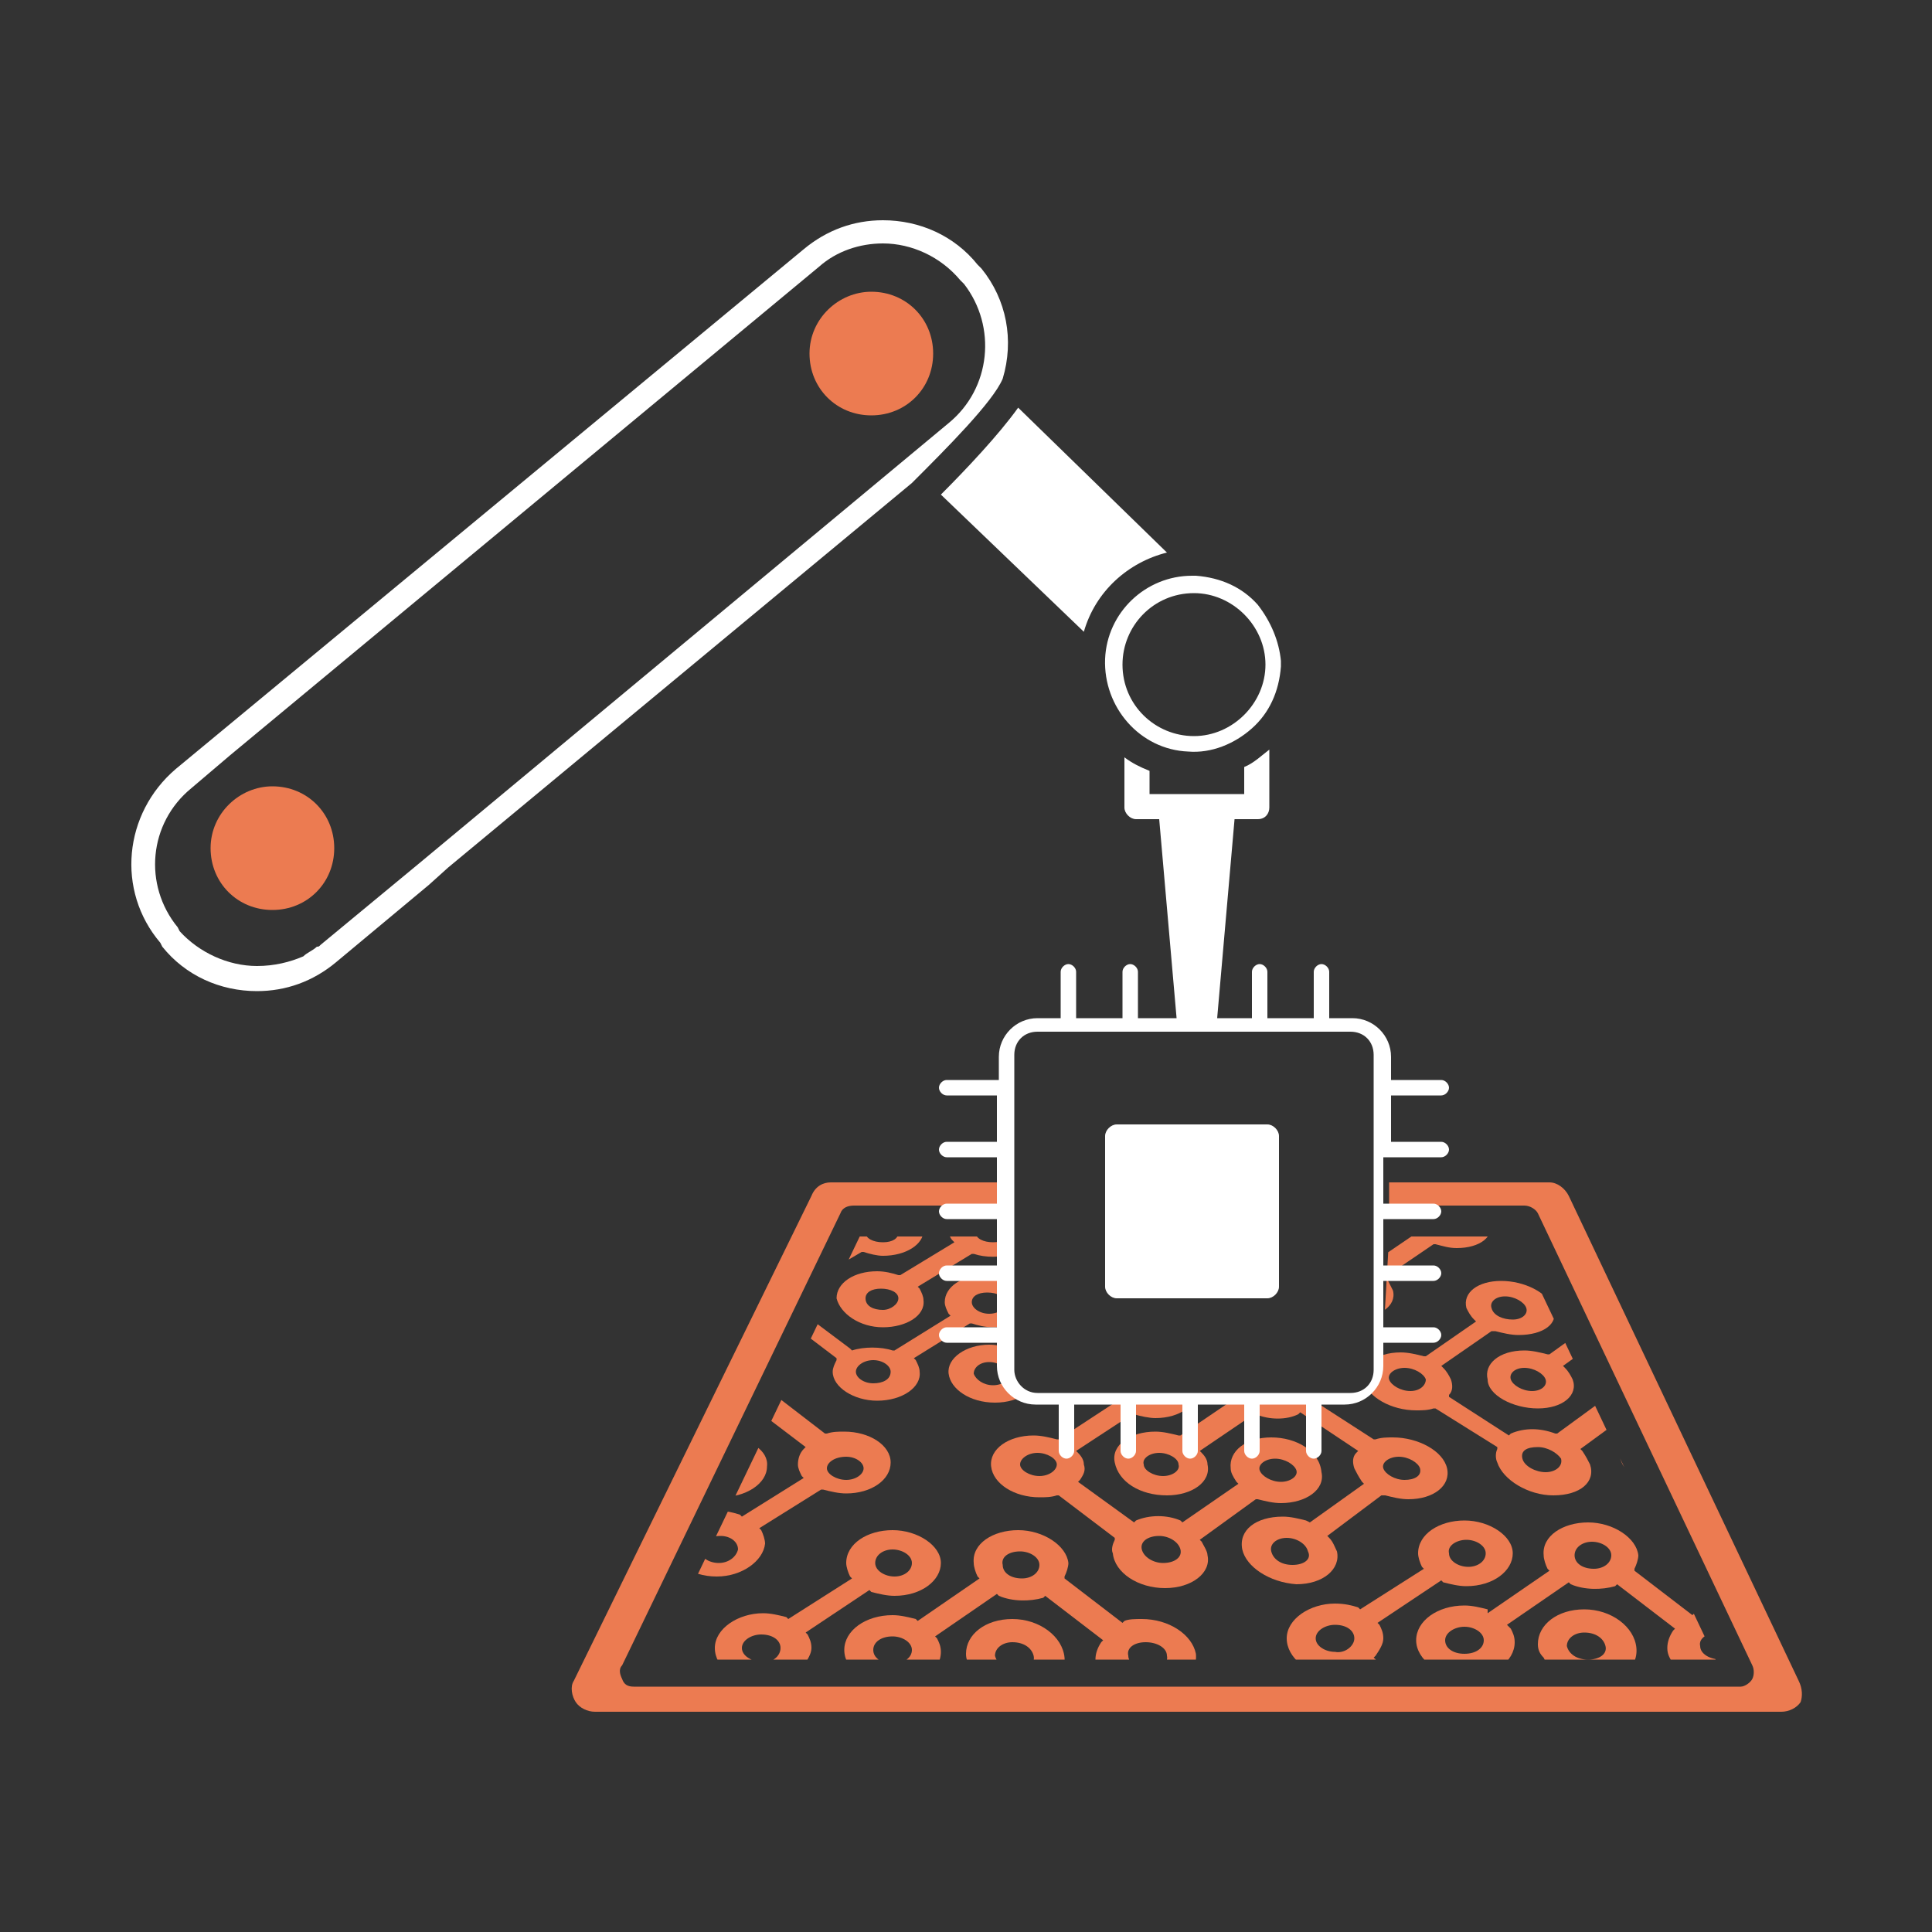
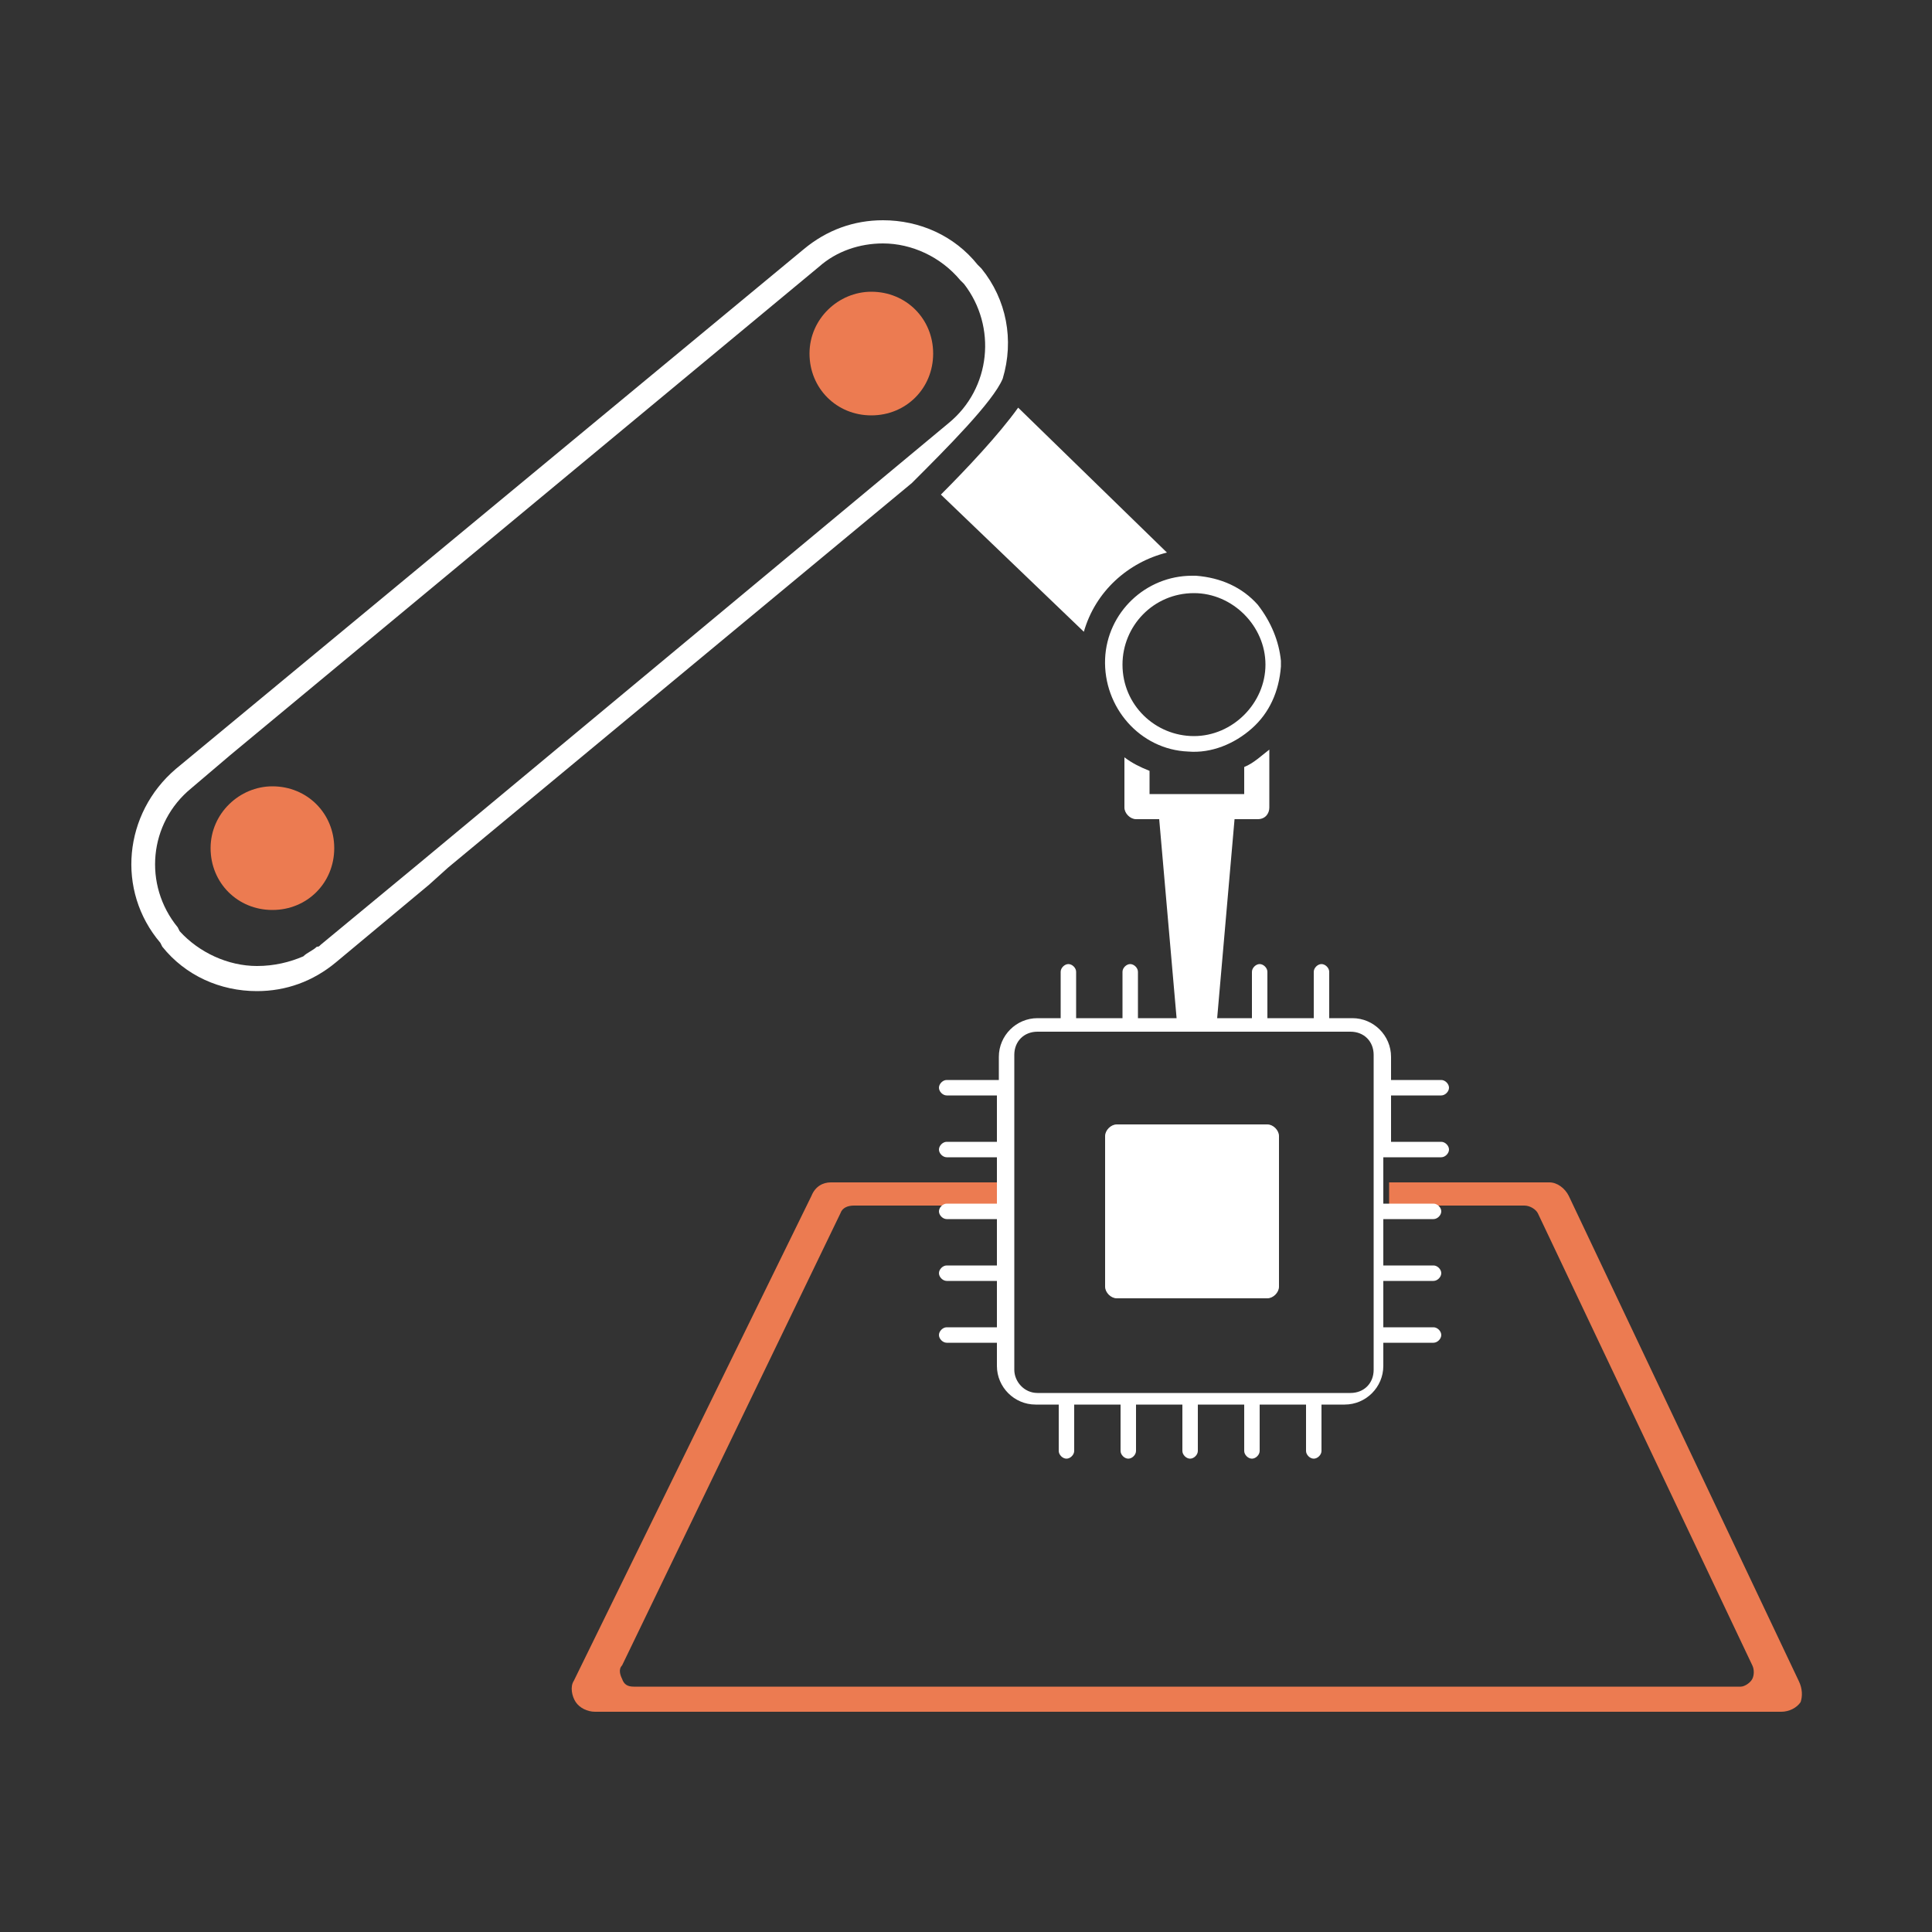
<svg xmlns="http://www.w3.org/2000/svg" xmlns:xlink="http://www.w3.org/1999/xlink" version="1.1" id="Calque_1" x="0px" y="0px" viewBox="0 0 100 100" style="enable-background:new 0 0 100 100;" xml:space="preserve">
  <rect x="0" y="0" width="100" height="100" fill="#333333" stroke="none" />
  <style type="text/css">
	.st0{fill:#171546;}
	.st1{fill:#EC7B51;}
	.st2{fill:none;}
	.st3{clip-path:url(#SVGID_2_);}
	.st4{fill:#ACACAC;}
	.st5{fill:#2F2575;}
	.st6{fill:#FFFFFF;}
	.st7{clip-path:url(#SVGID_4_);}
	.st8{clip-path:url(#SVGID_6_);}
	.st9{clip-path:url(#SVGID_8_);}
	.st10{clip-path:url(#SVGID_10_);}
	.st11{clip-path:url(#SVGID_12_);}
	.st12{fill:#5641F7;}
	.st13{clip-path:url(#SVGID_14_);}
	.st14{clip-path:url(#SVGID_16_);}
	.st15{clip-path:url(#SVGID_18_);}
	.st16{fill:#EC7B51;stroke:#FFFFFF;stroke-width:0.412;stroke-linejoin:round;stroke-miterlimit:10;}
	.st17{fill:#2F2575;stroke:#FFFFFF;stroke-width:0.412;stroke-linejoin:round;stroke-miterlimit:10;}
	.st18{fill:#EC7B51;stroke:#2F2575;stroke-width:0.412;stroke-linejoin:round;stroke-miterlimit:10;}
	.st19{fill:none;stroke:#2F2575;stroke-width:0.412;stroke-linejoin:round;stroke-miterlimit:10;}
	.st20{fill:#EC7B51;stroke:#FFFFFF;stroke-width:0.331;stroke-linejoin:round;stroke-miterlimit:10;}
	.st21{fill:#2F2575;stroke:#FFFFFF;stroke-width:0.331;stroke-linejoin:round;stroke-miterlimit:10;}
	.st22{fill:#EC7B51;stroke:#2F2575;stroke-width:0.331;stroke-linejoin:round;stroke-miterlimit:10;}
	.st23{fill:none;stroke:#2F2575;stroke-width:0.331;stroke-linejoin:round;stroke-miterlimit:10;}
	.st24{fill:none;stroke:#EC7B51;stroke-miterlimit:10;}
	.st25{fill:#2F2575;stroke:#FFFFFF;stroke-linejoin:round;stroke-miterlimit:10;}
	.st26{fill:#FFFFFF;stroke:#FFFFFF;stroke-linejoin:round;stroke-miterlimit:10;}
	.st27{fill:none;stroke:#EC7B51;stroke-width:0.783;stroke-linejoin:round;stroke-miterlimit:10;}
	.st28{fill:none;stroke:#EC7B51;stroke-width:0.783;stroke-miterlimit:10;}
	.st29{fill:none;stroke:#EC7B51;stroke-linecap:round;stroke-linejoin:round;stroke-miterlimit:10;}
	.st30{fill:none;stroke:#EC7B51;stroke-width:0.783;stroke-linecap:round;stroke-miterlimit:10;}
	.st31{fill:none;stroke:#EC7B51;stroke-width:0.842;stroke-miterlimit:10;}
	.st32{fill:#EC7B51;stroke:#EC7B51;stroke-width:0.842;stroke-miterlimit:10;}
	.st33{fill:none;stroke:#EC7B51;stroke-width:0.96;stroke-miterlimit:10;}
	.st34{fill:#2F2575;stroke:#EC7B51;stroke-width:0.842;stroke-linejoin:round;stroke-miterlimit:10;}
	.st35{fill:none;stroke:#FFFFFF;stroke-width:0.631;stroke-linejoin:round;stroke-miterlimit:10;}
	.st36{fill:none;stroke:#EC7B51;stroke-width:0.421;stroke-linejoin:round;stroke-miterlimit:10;}
	.st37{fill:none;stroke:#EC7B51;stroke-width:0.842;stroke-linejoin:round;stroke-miterlimit:10;}
	.st38{fill:none;stroke:#FFFFFF;stroke-width:0.631;stroke-linecap:round;stroke-linejoin:round;stroke-miterlimit:10;}
	.st39{fill:none;stroke:#EC7B51;stroke-width:0.5;stroke-linecap:round;stroke-linejoin:round;stroke-miterlimit:10;}
	.st40{clip-path:url(#SVGID_20_);}
	.st41{fill:#ED7B51;}
	.st42{fill:#3C3A8C;}
	.st43{fill:#3E3D40;}
	.st44{fill:#531E67;}
	.st45{clip-path:url(#SVGID_22_);}
	.st46{clip-path:url(#SVGID_24_);}
	.st47{fill:#1A171B;}
	.st48{clip-path:url(#SVGID_26_);}
	.st49{clip-path:url(#SVGID_28_);fill:#FFFFFF;}
	.st50{clip-path:url(#SVGID_30_);fill:#FFFFFF;}
	.st51{fill:#EC7B51;stroke:#EC7B51;stroke-width:0.455;stroke-miterlimit:10;}
	.st52{clip-path:url(#SVGID_32_);}
	.st53{clip-path:url(#SVGID_34_);}
	.st54{clip-path:url(#SVGID_36_);}
	.st55{fill:none;stroke:#FFFFFF;stroke-width:0.926;stroke-linecap:round;stroke-linejoin:round;}
	.st56{clip-path:url(#SVGID_38_);}
	.st57{clip-path:url(#SVGID_40_);}
	.st58{clip-path:url(#SVGID_42_);}
	.st59{clip-path:url(#SVGID_44_);}
	.st60{fill:#F18F00;}
	.st61{clip-path:url(#SVGID_46_);}
</style>
  <g>
    <rect class="st2" width="100" height="100" />
    <g>
      <g>
        <g>
          <path class="st1" d="M10.9,43.9c0,1.8,1.4,3.2,3.2,3.2c1.8,0,3.2-1.4,3.2-3.2c0-1.8-1.4-3.2-3.2-3.2      C12.4,40.7,10.9,42.1,10.9,43.9L10.9,43.9z M16.3,43.9" />
          <path class="st1" d="M41.9,18.3c0,1.8,1.4,3.2,3.2,3.2c1.8,0,3.2-1.4,3.2-3.2c0-1.8-1.4-3.2-3.2-3.2      C43.4,15.1,41.9,16.5,41.9,18.3L41.9,18.3z M47.3,18.3" />
        </g>
        <g>
          <defs>
-             <polygon id="SVGID_31_" points="88.8,85.9 34,85.9 44.5,64 52.2,64 52.1,71.4 53.2,72.4 70.6,72.4 71.5,71 71.9,64 78.4,64             " />
-           </defs>
+             </defs>
          <clipPath id="SVGID_2_">
            <use xlink:href="#SVGID_31_" style="overflow:visible;" />
          </clipPath>
          <g class="st3">
            <g>
              <path class="st1" d="M51,66c-1.2,0-2.1,0.6-2.1,1.4c0,0.2,0.1,0.4,0.2,0.6l0.1,0.1l-2.9,1.8l-0.1,0c-0.6-0.2-1.5-0.2-2.1,0        L44,69.8L41.6,68l0.1-0.1c0.2-0.2,0.3-0.5,0.3-0.7c0-0.2-0.1-0.4-0.2-0.6l-0.1-0.1l2.9-1.7l0.1,0c0.3,0.1,0.7,0.2,1,0.2        c1.2,0,2.1-0.6,2.1-1.3c0-0.7-1-1.3-2.2-1.3c-1.1,0-2.1,0.6-2,1.3c0,0.2,0.1,0.4,0.2,0.5l0.1,0.1l-2.9,1.6l-0.1,0        c-0.3-0.1-0.7-0.2-1-0.2c-1.2,0-2.2,0.6-2.2,1.4c0,0.8,0.9,1.4,2.2,1.4c0.3,0,0.6,0,0.8-0.1l0.1,0l2.5,1.9l0,0.1        c-0.1,0.2-0.2,0.4-0.2,0.6c0,0.8,1.1,1.5,2.3,1.5c1.3,0,2.3-0.7,2.2-1.5c0-0.2-0.1-0.4-0.2-0.6l-0.1-0.1l2.9-1.8l0.1,0        c0.3,0.1,0.7,0.2,1.1,0.2c1.2,0,2.2-0.6,2.1-1.4C53.3,66.6,52.2,66,51,66z M45.6,63.3c0.5,0,0.9,0.2,0.9,0.5        c0,0.3-0.3,0.5-0.8,0.5c-0.5,0-0.9-0.2-0.9-0.5C44.8,63.5,45.2,63.3,45.6,63.3z M39.7,67.8c-0.5,0-0.9-0.2-0.9-0.5        c0-0.3,0.4-0.5,0.9-0.5c0.5,0,0.9,0.2,0.9,0.5C40.6,67.5,40.2,67.8,39.7,67.8z M45.2,71.6c-0.5,0-0.9-0.3-0.9-0.6        c0-0.3,0.4-0.6,0.9-0.6c0.5,0,0.9,0.3,0.9,0.6C46.1,71.4,45.7,71.6,45.2,71.6z M51.2,68c-0.5,0-0.9-0.3-0.9-0.6        c0-0.3,0.3-0.5,0.8-0.5c0.5,0,0.9,0.2,0.9,0.5C52.1,67.7,51.7,68,51.2,68z" />
              <path class="st1" d="M45.7,68.7c1.2,0,2.2-0.6,2.1-1.4c0-0.2-0.1-0.4-0.2-0.6l-0.1-0.1l2.8-1.7l0.1,0c0.6,0.2,1.4,0.2,2,0        l0.1-0.1l2.6,1.7l-0.1,0.1c-0.2,0.2-0.3,0.5-0.2,0.7c0,0.2,0.1,0.4,0.3,0.6l0.1,0.1l-2.8,1.8l-0.1,0c-0.3-0.1-0.7-0.2-1.1-0.2        c-1.2,0-2.2,0.7-2.1,1.5c0.1,0.8,1.1,1.5,2.4,1.5c1.3,0,2.2-0.7,2.1-1.5c0-0.2-0.1-0.4-0.3-0.6l-0.1-0.1l2.8-1.8l0.1,0        c0.4,0.1,0.7,0.2,1.1,0.2c1.2,0,2.1-0.6,2-1.4c-0.1-0.8-1.2-1.4-2.4-1.4c-0.3,0-0.6,0-0.8,0.1l-0.1,0l-2.6-1.7l0-0.1        c0.1-0.2,0.2-0.4,0.1-0.6c-0.1-0.7-1.1-1.3-2.3-1.3c-1.2,0-2.1,0.6-2,1.3c0,0.2,0.1,0.4,0.2,0.5l0.1,0.1l-2.8,1.7l-0.1,0        c-0.3-0.1-0.7-0.2-1.1-0.2c-1.2,0-2.1,0.6-2.1,1.4C43.5,68,44.5,68.7,45.7,68.7z M51.4,71.7c-0.5,0-0.9-0.3-1-0.6        c0-0.3,0.3-0.6,0.8-0.6c0.5,0,0.9,0.3,1,0.6C52.3,71.4,51.9,71.7,51.4,71.7z M57,66.9c0.5,0,0.9,0.2,1,0.6        c0,0.3-0.3,0.6-0.8,0.6c-0.5,0-0.9-0.3-1-0.6C56.2,67.1,56.5,66.9,57,66.9z M51.3,63.3c0.5,0,0.9,0.2,0.9,0.5        c0,0.3-0.3,0.5-0.8,0.5c-0.5,0-0.9-0.2-0.9-0.5C50.5,63.5,50.8,63.3,51.3,63.3z M45.6,66.7c0.5,0,0.9,0.2,0.9,0.5        c0,0.3-0.4,0.6-0.8,0.6c-0.5,0-0.9-0.2-0.9-0.6C44.8,66.9,45.1,66.7,45.6,66.7z" />
            </g>
            <g>
              <path class="st1" d="M65.8,74.4c-1.3,0-2.2,0.7-2.1,1.6c0,0.2,0.1,0.4,0.3,0.7l0.1,0.1l-2.9,2l-0.1-0.1        c-0.7-0.3-1.6-0.3-2.3,0l-0.1,0.1l-2.9-2.1l0.1-0.1c0.2-0.3,0.3-0.5,0.2-0.8c0-0.2-0.1-0.4-0.3-0.6l-0.1-0.1l2.9-1.9l0.1,0        c0.3,0.1,0.8,0.2,1.1,0.2c1.3,0,2.2-0.7,2.1-1.5c-0.1-0.8-1.3-1.5-2.5-1.5c-1.2,0-2.2,0.7-2.1,1.5c0,0.2,0.1,0.4,0.3,0.6        l0.1,0.1l-2.9,1.9l-0.1,0c-0.4-0.1-0.8-0.2-1.2-0.2c-1.3,0-2.3,0.7-2.2,1.6c0.1,0.9,1.2,1.6,2.5,1.6c0.3,0,0.6,0,0.9-0.1        l0.1,0l2.9,2.2l0,0.1c-0.1,0.2-0.2,0.5-0.1,0.7c0.1,1,1.3,1.8,2.7,1.8c1.4,0,2.4-0.8,2.2-1.7c0-0.2-0.2-0.5-0.3-0.7l-0.1-0.1        l2.9-2.1l0.1,0c0.4,0.1,0.8,0.2,1.2,0.2c1.3,0,2.3-0.7,2.1-1.6C68.3,75.1,67.1,74.4,65.8,74.4z M59.6,71.3        c0.5,0,0.9,0.3,1,0.6c0.1,0.3-0.3,0.6-0.8,0.6c-0.5,0-1-0.3-1-0.6C58.8,71.5,59.1,71.3,59.6,71.3z M53.8,76.4        c-0.5,0-1-0.3-1-0.6c0-0.3,0.4-0.6,0.9-0.6c0.5,0,1,0.3,1,0.6C54.7,76.1,54.3,76.4,53.8,76.4z M60.2,80.9        c-0.5,0-1-0.3-1.1-0.7c-0.1-0.4,0.3-0.7,0.9-0.7c0.5,0,1,0.3,1.1,0.7C61.2,80.6,60.8,80.9,60.2,80.9z M66.3,76.7        c-0.5,0-1-0.3-1.1-0.6c-0.1-0.3,0.3-0.6,0.8-0.6c0.5,0,1,0.3,1.1,0.6C67.2,76.4,66.8,76.7,66.3,76.7z" />
              <path class="st1" d="M60.4,77.4c1.3,0,2.3-0.7,2.1-1.6c0-0.2-0.1-0.4-0.3-0.6l-0.1-0.1l2.8-1.9l0.1,0c0.7,0.3,1.6,0.3,2.2,0        l0.1-0.1l3,2l-0.1,0.1c-0.2,0.2-0.2,0.5-0.1,0.8c0.1,0.2,0.2,0.4,0.4,0.7l0.1,0.1l-2.8,2l-0.2-0.1c-0.4-0.1-0.8-0.2-1.2-0.2        c-1.4,0-2.3,0.7-2.1,1.7c0.2,0.9,1.4,1.7,2.8,1.8c1.4,0,2.3-0.8,2.1-1.7c-0.1-0.2-0.2-0.5-0.4-0.7l-0.1-0.1l2.8-2.1l0.2,0        c0.4,0.1,0.8,0.2,1.2,0.2c1.3,0,2.2-0.7,2-1.6c-0.2-0.9-1.5-1.6-2.8-1.6c-0.3,0-0.6,0-0.9,0.1l-0.1,0l-3.1-2l0-0.1        c0.1-0.2,0.1-0.4,0.1-0.7c-0.2-0.8-1.4-1.5-2.6-1.5c-1.3,0-2.2,0.7-2,1.5c0,0.2,0.1,0.4,0.3,0.6l0.1,0.1l-2.8,1.9l-0.1,0        c-0.4-0.1-0.8-0.2-1.2-0.2c-1.3,0-2.3,0.7-2.1,1.6C57.9,76.7,59,77.4,60.4,77.4z M66.9,81c-0.6,0-1-0.3-1.1-0.7        c-0.1-0.4,0.3-0.7,0.8-0.7c0.5,0,1,0.3,1.1,0.7C67.9,80.7,67.5,81,66.9,81z M72.4,75.4c0.5,0,1,0.3,1.1,0.6        c0.1,0.4-0.3,0.6-0.8,0.6c-0.5,0-1-0.3-1.1-0.6C71.5,75.7,71.9,75.4,72.4,75.4z M65.8,71.3c0.5,0,1,0.3,1,0.6        c0.1,0.3-0.3,0.6-0.8,0.6c-0.5,0-1-0.3-1-0.6C64.9,71.6,65.3,71.3,65.8,71.3z M60,75.2c0.5,0,1,0.3,1,0.6        c0.1,0.3-0.3,0.6-0.8,0.6c-0.5,0-1-0.3-1-0.6C59.1,75.5,59.5,75.2,60,75.2z" />
            </g>
            <g>
              <path class="st1" d="M84.5,70.1c-1.3,0-2.1,0.7-1.8,1.5c0.1,0.2,0.2,0.4,0.4,0.6l0.1,0.1l-2.6,1.9l-0.1,0        c-0.8-0.3-1.6-0.3-2.3,0l-0.1,0.1l-3.1-2l0-0.1c0.2-0.2,0.2-0.5,0.1-0.8c-0.1-0.2-0.2-0.4-0.4-0.6l-0.1-0.1l2.6-1.8l0.2,0        c0.4,0.1,0.8,0.2,1.2,0.2c1.3,0,2.1-0.6,1.8-1.4c-0.3-0.8-1.5-1.4-2.7-1.4c-1.2,0-2,0.6-1.8,1.4c0.1,0.2,0.2,0.4,0.4,0.6        l0.1,0.1l-2.6,1.8l-0.1,0c-0.4-0.1-0.8-0.2-1.2-0.2c-1.3,0-2.1,0.7-1.9,1.5c0.2,0.8,1.4,1.5,2.7,1.5c0.3,0,0.6,0,0.9-0.1        l0.1,0l3.2,2l0,0.1c-0.1,0.2-0.1,0.5,0,0.7c0.3,0.9,1.6,1.7,2.9,1.7c1.4,0,2.2-0.7,1.9-1.6c-0.1-0.2-0.2-0.4-0.4-0.7l-0.1-0.1        l2.6-1.9l0.1,0c0.4,0.1,0.8,0.2,1.2,0.2c1.3,0,2.1-0.7,1.8-1.5C87.1,70.7,85.8,70.1,84.5,70.1z M77.9,67.1        c0.5,0,1,0.3,1.1,0.6c0.1,0.3-0.2,0.6-0.7,0.6c-0.5,0-1-0.2-1.1-0.6C77.1,67.4,77.4,67.1,77.9,67.1z M73,72        c-0.5,0-1-0.3-1.1-0.6c-0.1-0.3,0.3-0.6,0.8-0.6c0.5,0,1,0.3,1.1,0.6C73.8,71.7,73.5,72,73,72z M80,76.2        c-0.5,0-1.1-0.3-1.2-0.7c-0.1-0.4,0.2-0.6,0.8-0.6c0.5,0,1,0.3,1.2,0.6C80.9,75.9,80.5,76.2,80,76.2z M85.3,72.2        c-0.5,0-1-0.3-1.2-0.6C84,71.3,84.3,71,84.8,71c0.5,0,1,0.3,1.2,0.6C86.1,71.9,85.8,72.2,85.3,72.2z" />
              <path class="st1" d="M79.6,72.9c1.3,0,2.1-0.7,1.8-1.5c-0.1-0.2-0.2-0.4-0.4-0.6l-0.1-0.1l2.5-1.8l0.1,0        c0.7,0.2,1.6,0.2,2.2,0l0.1-0.1l3.3,1.9l0,0.1c-0.1,0.2-0.1,0.5,0,0.8c0.1,0.2,0.2,0.4,0.4,0.6l0.1,0.1l-2.5,1.9l-0.2,0        c-0.4-0.1-0.8-0.2-1.2-0.2c-1.3,0-2.2,0.7-1.8,1.6c0.3,0.9,1.7,1.6,3.1,1.7c1.4,0,2.2-0.7,1.8-1.6c-0.1-0.2-0.2-0.5-0.5-0.7        l-0.1-0.1l2.5-2l0.2,0c0.4,0.1,0.8,0.2,1.3,0.2c1.3,0,2.1-0.7,1.7-1.5c-0.4-0.8-1.7-1.5-3-1.5c-0.3,0-0.6,0-0.8,0.1l-0.1,0        l-3.3-1.9l0-0.1c0.1-0.2,0.1-0.4,0-0.6c-0.3-0.8-1.6-1.4-2.8-1.4c-1.2,0-2,0.6-1.7,1.4c0.1,0.2,0.2,0.4,0.4,0.6l0.1,0.1        l-2.5,1.8l-0.1,0c-0.4-0.1-0.8-0.2-1.2-0.2c-1.3,0-2.1,0.7-1.9,1.5C77,72.2,78.3,72.9,79.6,72.9z M86.6,76.3        c-0.6,0-1.1-0.3-1.2-0.7c-0.1-0.4,0.2-0.6,0.7-0.6c0.5,0,1.1,0.3,1.2,0.6C87.4,76,87.1,76.3,86.6,76.3z M91.2,71        c0.5,0,1.1,0.3,1.2,0.6c0.1,0.3-0.2,0.6-0.7,0.6c-0.5,0-1.1-0.3-1.2-0.6C90.3,71.3,90.6,71,91.2,71z M84,67.1        c0.5,0,1,0.3,1.1,0.6c0.1,0.3-0.2,0.6-0.7,0.6c-0.5,0-1-0.3-1.1-0.6C83.2,67.4,83.5,67.1,84,67.1z M78.9,70.8        c0.5,0,1,0.3,1.1,0.6c0.1,0.3-0.2,0.6-0.7,0.6c-0.5,0-1-0.3-1.1-0.6C78.1,71.1,78.4,70.8,78.9,70.8z" />
            </g>
            <g>
-               <path class="st1" d="M22.4,70.3c-1.2,0-2.3,0.6-2.5,1.4c0,0.2,0,0.4,0.1,0.6l0,0.1l-3.4,1.8l-0.1,0c-0.6-0.3-1.4-0.3-2.1,0        l-0.1,0.1l-1.9-1.9l0.1-0.1c0.3-0.2,0.4-0.5,0.5-0.7c0.1-0.2,0-0.4,0-0.6l0-0.1l3.3-1.7l0.1,0c0.3,0.1,0.6,0.2,1,0.2        c1.2,0,2.3-0.6,2.5-1.4c0.2-0.7-0.7-1.3-1.8-1.3c-1.1,0-2.2,0.6-2.4,1.3c0,0.2,0,0.4,0,0.6l0,0.1l-3.3,1.7l-0.1,0        c-0.3-0.1-0.6-0.2-1-0.2c-1.2,0-2.3,0.6-2.6,1.4C8.3,72.3,9.1,73,10.3,73c0.3,0,0.6,0,0.9-0.1l0.1,0l2,2l-0.1,0.1        c-0.2,0.2-0.3,0.4-0.4,0.7c-0.2,0.9,0.6,1.6,1.9,1.6c1.3,0,2.5-0.7,2.7-1.6c0-0.2,0-0.4-0.1-0.6l0-0.1l3.4-1.9l0.1,0        c0.3,0.1,0.7,0.2,1.1,0.2c1.2,0,2.4-0.7,2.5-1.5C24.4,70.9,23.6,70.3,22.4,70.3z M17.7,67.4c0.5,0,0.8,0.2,0.7,0.5        c-0.1,0.3-0.5,0.5-1,0.5c-0.5,0-0.8-0.2-0.7-0.5C16.9,67.7,17.3,67.4,17.7,67.4z M10.6,72.1c-0.5,0-0.8-0.3-0.7-0.6        c0.1-0.3,0.6-0.6,1-0.6c0.5,0,0.8,0.3,0.7,0.6C11.5,71.8,11.1,72.1,10.6,72.1z M14.9,76.2c-0.5,0-0.8-0.3-0.7-0.6        c0.1-0.3,0.6-0.6,1-0.6c0.5,0,0.8,0.3,0.8,0.6C15.9,75.9,15.4,76.2,14.9,76.2z M22,72.3c-0.5,0-0.8-0.3-0.8-0.6        c0.1-0.3,0.5-0.6,1-0.6c0.5,0,0.8,0.3,0.8,0.6C22.9,72,22.5,72.3,22,72.3z" />
-               <path class="st1" d="M16.3,73c1.2,0,2.4-0.7,2.5-1.5c0-0.2,0-0.4-0.1-0.6l0-0.1l3.3-1.7l0.1,0c0.6,0.2,1.3,0.2,2,0l0.1-0.1        l2.1,1.8L26.3,71c-0.2,0.2-0.4,0.5-0.4,0.7c0,0.2,0,0.4,0.1,0.6l0.1,0.1l-3.3,1.9l-0.1,0c-0.3-0.1-0.7-0.2-1-0.2        c-1.2,0-2.4,0.7-2.6,1.5c-0.2,0.9,0.7,1.6,2,1.6c1.3,0,2.4-0.7,2.6-1.6c0-0.2,0-0.4-0.1-0.6l-0.1-0.1l3.3-1.9l0.1,0        c0.3,0.1,0.7,0.2,1.1,0.2c1.2,0,2.3-0.7,2.4-1.5c0.1-0.8-0.8-1.5-2-1.5c-0.3,0-0.6,0-0.9,0.1l-0.1,0l-2.1-1.8l0.1-0.1        c0.2-0.2,0.3-0.4,0.3-0.6c0.1-0.8-0.7-1.4-1.9-1.3c-1.2,0-2.2,0.6-2.4,1.4c0,0.2,0,0.4,0.1,0.6l0,0.1l-3.3,1.7l-0.1,0        c-0.3-0.1-0.7-0.2-1-0.2c-1.2,0-2.3,0.6-2.5,1.4C14.2,72.4,15,73,16.3,73z M21.1,76.2c-0.5,0-0.9-0.3-0.8-0.6        c0.1-0.3,0.5-0.6,1-0.6c0.5,0,0.9,0.3,0.8,0.6C22,75.9,21.6,76.2,21.1,76.2z M28.1,71.2c0.5,0,0.8,0.3,0.8,0.6        c0,0.3-0.5,0.6-1,0.6c-0.5,0-0.9-0.3-0.8-0.6C27.2,71.4,27.6,71.2,28.1,71.2z M23.4,67.4c0.5,0,0.8,0.2,0.8,0.5        c-0.1,0.3-0.5,0.5-0.9,0.5c-0.5,0-0.8-0.2-0.8-0.5C22.6,67.7,23,67.4,23.4,67.4z M16.7,71c0.5,0,0.8,0.3,0.7,0.6        c-0.1,0.3-0.5,0.6-1,0.6c-0.5,0-0.8-0.3-0.7-0.6C15.8,71.2,16.3,71,16.7,71z" />
-             </g>
+               </g>
            <g>
-               <path class="st1" d="M52.4,83.8c-1.4,0-2.4,0.8-2.4,1.8c0,0.3,0.1,0.5,0.3,0.7l0.1,0.1L47,88.8l-0.1-0.1        c-0.7-0.3-1.7-0.3-2.4-0.1l-0.2,0.1l-2.8-2.4l0.1-0.1c0.2-0.3,0.4-0.6,0.4-0.9c0-0.3-0.1-0.5-0.2-0.7l-0.1-0.1l3.3-2.2        l0.1,0.1c0.4,0.1,0.8,0.2,1.2,0.2c1.4,0,2.4-0.8,2.4-1.7c0-0.9-1.2-1.7-2.5-1.7c-1.3,0-2.4,0.7-2.4,1.7c0,0.2,0.1,0.5,0.2,0.7        l0.1,0.1l-3.3,2.1l-0.1-0.1c-0.4-0.1-0.8-0.2-1.2-0.2c-1.3,0-2.5,0.8-2.5,1.8c0,1,1.1,1.9,2.4,1.9c0.3,0,0.7-0.1,1-0.1        l0.2-0.1l2.8,2.5l-0.1,0.1c-0.2,0.3-0.3,0.6-0.2,0.9c0,1.1,1.2,2,2.6,2c1.5,0,2.6-0.9,2.6-2c0-0.3-0.1-0.5-0.2-0.8l-0.1-0.1        l3.3-2.3l0.1,0.1c0.4,0.2,0.8,0.2,1.3,0.3c1.4,0,2.5-0.8,2.4-1.9C55,84.7,53.8,83.8,52.4,83.8z M46.2,80.2c0.5,0,1,0.3,1,0.7        c0,0.4-0.4,0.7-0.9,0.7c-0.5,0-1-0.3-1-0.7C45.3,80.5,45.7,80.2,46.2,80.2z M39.4,86c-0.5,0-1-0.3-1-0.7c0-0.4,0.5-0.7,1-0.7        c0.6,0,1,0.3,1,0.7C40.4,85.7,40,86.1,39.4,86z M45.7,91.2c-0.6,0-1-0.4-1.1-0.8c0-0.4,0.5-0.8,1-0.8c0.6,0,1,0.4,1.1,0.8        C46.7,90.9,46.2,91.3,45.7,91.2z M52.6,86.4c-0.6,0-1-0.3-1.1-0.7c0-0.4,0.4-0.7,0.9-0.7c0.6,0,1,0.3,1.1,0.7        C53.6,86.1,53.2,86.4,52.6,86.4z" />
+               <path class="st1" d="M52.4,83.8c-1.4,0-2.4,0.8-2.4,1.8c0,0.3,0.1,0.5,0.3,0.7l0.1,0.1L47,88.8l-0.1-0.1        c-0.7-0.3-1.7-0.3-2.4-0.1l-0.2,0.1l-2.8-2.4l0.1-0.1c0.2-0.3,0.4-0.6,0.4-0.9c0-0.3-0.1-0.5-0.2-0.7l-0.1-0.1l3.3-2.2        l0.1,0.1c0.4,0.1,0.8,0.2,1.2,0.2c1.4,0,2.4-0.8,2.4-1.7c0-0.9-1.2-1.7-2.5-1.7c-1.3,0-2.4,0.7-2.4,1.7c0,0.2,0.1,0.5,0.2,0.7        l0.1,0.1l-3.3,2.1l-0.1-0.1c-0.4-0.1-0.8-0.2-1.2-0.2c-1.3,0-2.5,0.8-2.5,1.8c0,1,1.1,1.9,2.4,1.9c0.3,0,0.7-0.1,1-0.1        l0.2-0.1l2.8,2.5l-0.1,0.1c-0.2,0.3-0.3,0.6-0.2,0.9c0,1.1,1.2,2,2.6,2c1.5,0,2.6-0.9,2.6-2l-0.1-0.1        l3.3-2.3l0.1,0.1c0.4,0.2,0.8,0.2,1.3,0.3c1.4,0,2.5-0.8,2.4-1.9C55,84.7,53.8,83.8,52.4,83.8z M46.2,80.2c0.5,0,1,0.3,1,0.7        c0,0.4-0.4,0.7-0.9,0.7c-0.5,0-1-0.3-1-0.7C45.3,80.5,45.7,80.2,46.2,80.2z M39.4,86c-0.5,0-1-0.3-1-0.7c0-0.4,0.5-0.7,1-0.7        c0.6,0,1,0.3,1,0.7C40.4,85.7,40,86.1,39.4,86z M45.7,91.2c-0.6,0-1-0.4-1.1-0.8c0-0.4,0.5-0.8,1-0.8c0.6,0,1,0.4,1.1,0.8        C46.7,90.9,46.2,91.3,45.7,91.2z M52.6,86.4c-0.6,0-1-0.3-1.1-0.7c0-0.4,0.4-0.7,0.9-0.7c0.6,0,1,0.3,1.1,0.7        C53.6,86.1,53.2,86.4,52.6,86.4z" />
              <path class="st1" d="M46.2,87.3c1.4,0,2.5-0.8,2.5-1.8c0-0.3-0.1-0.5-0.2-0.7l-0.1-0.1l3.2-2.2l0.1,0.1        c0.7,0.3,1.6,0.3,2.3,0.1l0.1-0.1l3,2.3l-0.1,0.1c-0.2,0.3-0.3,0.6-0.3,0.9c0,0.3,0.1,0.5,0.3,0.8l0.1,0.1L54,88.9l-0.2-0.1        c-0.4-0.2-0.8-0.3-1.3-0.3c-1.4,0-2.5,0.8-2.5,1.9c0.1,1.1,1.3,2,2.8,2c1.5,0,2.6-0.9,2.5-2c0-0.3-0.1-0.6-0.3-0.8l-0.1-0.1        l3.2-2.4l0.2,0.1c0.4,0.2,0.8,0.2,1.3,0.3c1.4,0,2.4-0.8,2.3-1.9c-0.2-1-1.4-1.8-2.8-1.8c-0.3,0-0.7,0-0.9,0.1l-0.1,0.1        l-3-2.3l0-0.1c0.1-0.2,0.2-0.5,0.2-0.7c-0.1-0.9-1.3-1.7-2.6-1.7c-1.3,0-2.4,0.7-2.3,1.7c0,0.2,0.1,0.5,0.2,0.7l0.1,0.1        l-3.2,2.2l-0.1-0.1c-0.4-0.1-0.8-0.2-1.2-0.2c-1.4,0-2.5,0.8-2.5,1.8C43.7,86.4,44.8,87.3,46.2,87.3z M52.8,91.4        c-0.6,0-1.1-0.4-1.1-0.8c0-0.4,0.4-0.8,1-0.8c0.6,0,1.1,0.3,1.1,0.8C53.8,91,53.3,91.4,52.8,91.4z M59.3,85        c0.6,0,1.1,0.3,1.1,0.7c0.1,0.4-0.4,0.7-0.9,0.7c-0.6,0-1.1-0.3-1.1-0.7C58.3,85.3,58.7,85,59.3,85z M52.8,80.3        c0.5,0,1,0.3,1,0.7c0,0.4-0.4,0.7-0.9,0.7c-0.6,0-1-0.3-1-0.7C51.8,80.6,52.2,80.3,52.8,80.3z M46.2,84.7c0.5,0,1,0.3,1,0.7        c0,0.4-0.4,0.7-1,0.7c-0.6,0-1-0.3-1-0.7C45.2,85,45.6,84.7,46.2,84.7z" />
            </g>
            <g>
              <path class="st1" d="M82,83.3c-1.4,0-2.4,0.8-2.4,1.8c0,0.3,0.1,0.5,0.3,0.7L80,86l-3.4,2.3l-0.1-0.1        c-0.7-0.3-1.7-0.3-2.4-0.1l-0.2,0.1l-2.8-2.4l0.1-0.1c0.2-0.3,0.4-0.6,0.4-0.9c0-0.3-0.1-0.5-0.2-0.7L71.3,84l3.3-2.2l0.1,0.1        c0.4,0.1,0.8,0.2,1.2,0.2c1.4,0,2.4-0.8,2.4-1.7c0-0.9-1.2-1.7-2.5-1.7c-1.3,0-2.4,0.7-2.4,1.7c0,0.2,0.1,0.5,0.2,0.7l0.1,0.1        l-3.3,2.1l-0.1-0.1C70,83.1,69.6,83,69.1,83c-1.3,0-2.5,0.8-2.5,1.8c0,1,1.1,1.9,2.4,1.9c0.3,0,0.7-0.1,1-0.1l0.2-0.1L73,89        l-0.1,0.1c-0.2,0.3-0.3,0.6-0.2,0.9c0,1.1,1.2,2,2.6,2c1.5,0,2.6-0.9,2.6-2c0-0.3-0.1-0.5-0.2-0.8l-0.1-0.1l3.3-2.3l0.1,0.1        c0.4,0.2,0.8,0.2,1.3,0.3c1.4,0,2.5-0.8,2.4-1.9C84.6,84.2,83.4,83.3,82,83.3z M75.9,79.7c0.5,0,1,0.3,1,0.7        c0,0.4-0.4,0.7-0.9,0.7c-0.5,0-1-0.3-1-0.7C74.9,80,75.4,79.7,75.9,79.7z M69.1,85.5c-0.5,0-1-0.3-1-0.7c0-0.4,0.5-0.7,1-0.7        c0.6,0,1,0.3,1,0.7C70.1,85.2,69.6,85.6,69.1,85.5z M75.3,90.8c-0.6,0-1-0.4-1.1-0.8c0-0.4,0.5-0.8,1-0.8c0.6,0,1,0.4,1.1,0.8        C76.3,90.4,75.9,90.8,75.3,90.8z M82.2,85.9c-0.6,0-1-0.3-1.1-0.7c0-0.4,0.4-0.7,0.9-0.7c0.6,0,1,0.3,1.1,0.7        C83.2,85.6,82.8,85.9,82.2,85.9z" />
              <path class="st1" d="M75.9,86.8c1.4,0,2.5-0.8,2.5-1.8c0-0.3-0.1-0.5-0.2-0.7L78,84.1l3.2-2.2l0.1,0.1        c0.7,0.3,1.6,0.3,2.3,0.1l0.1-0.1l3,2.3l-0.1,0.1c-0.2,0.3-0.3,0.6-0.3,0.9c0,0.3,0.1,0.5,0.3,0.8l0.1,0.1l-3.2,2.3l-0.2-0.1        c-0.4-0.2-0.8-0.3-1.3-0.3c-1.4,0-2.5,0.8-2.5,1.9c0.1,1.1,1.3,2,2.8,2c1.5,0,2.6-0.9,2.5-2c0-0.3-0.1-0.6-0.3-0.8l-0.1-0.1        l3.2-2.4l0.2,0.1c0.4,0.2,0.8,0.2,1.3,0.3c1.4,0,2.4-0.8,2.3-1.9c-0.2-1-1.4-1.8-2.8-1.8c-0.3,0-0.7,0-0.9,0.1l-0.1,0.1        l-3-2.3l0-0.1c0.1-0.2,0.2-0.5,0.2-0.7c-0.1-0.9-1.3-1.7-2.6-1.7c-1.3,0-2.4,0.7-2.3,1.7c0,0.2,0.1,0.5,0.2,0.7l0.1,0.1        l-3.2,2.2L77,83.3c-0.4-0.1-0.8-0.2-1.2-0.2c-1.4,0-2.5,0.8-2.5,1.8C73.3,85.9,74.5,86.8,75.9,86.8z M82.4,90.9        c-0.6,0-1.1-0.4-1.1-0.8c0-0.4,0.4-0.8,1-0.8c0.6,0,1.1,0.3,1.1,0.8C83.4,90.5,83,90.9,82.4,90.9z M88.9,84.5        c0.6,0,1.1,0.3,1.1,0.7c0.1,0.4-0.4,0.7-0.9,0.7c-0.6,0-1.1-0.3-1.1-0.7C87.9,84.8,88.4,84.5,88.9,84.5z M82.4,79.8        c0.5,0,1,0.3,1,0.7c0,0.4-0.4,0.7-0.9,0.7c-0.6,0-1-0.3-1-0.7C81.5,80.1,81.9,79.8,82.4,79.8z M75.8,84.2c0.5,0,1,0.3,1,0.7        c0,0.4-0.4,0.7-1,0.7c-0.6,0-1-0.3-1-0.7C74.8,84.5,75.3,84.2,75.8,84.2z" />
            </g>
            <g>
              <path class="st1" d="M37.5,74.4c-1.3,0-2.3,0.7-2.4,1.6c0,0.2,0,0.4,0.2,0.6l0.1,0.1l-3.3,2L32,78.7c-0.7-0.3-1.5-0.3-2.2,0        l-0.1,0.1l-2.3-2.1l0.1-0.1c0.3-0.2,0.4-0.5,0.4-0.8c0-0.2,0-0.4-0.1-0.6L27.6,75l3.2-1.9l0.1,0c0.3,0.1,0.7,0.2,1.1,0.2        c1.3,0,2.3-0.7,2.4-1.5c0-0.8-0.9-1.4-2.1-1.4c-1.2,0-2.3,0.6-2.3,1.4c0,0.2,0,0.4,0.1,0.6l0.1,0.1l-3.2,1.9l-0.1,0        c-0.3-0.1-0.7-0.2-1.1-0.2c-1.2,0-2.4,0.7-2.5,1.5c-0.1,0.9,0.8,1.6,2.1,1.6c0.3,0,0.6,0,0.9-0.1l0.1,0l2.4,2.1l-0.1,0.1        c-0.2,0.2-0.3,0.5-0.3,0.7c-0.1,0.9,0.9,1.7,2.2,1.7c1.3,0,2.5-0.8,2.5-1.7c0-0.2,0-0.5-0.2-0.7l-0.1-0.1l3.3-2l0.1,0        c0.3,0.1,0.8,0.2,1.1,0.2c1.3,0,2.4-0.7,2.4-1.6C39.8,75.1,38.8,74.4,37.5,74.4z M32.2,71.3c0.5,0,0.9,0.3,0.8,0.6        c0,0.3-0.4,0.6-0.9,0.6c-0.5,0-0.9-0.3-0.8-0.6C31.3,71.5,31.7,71.3,32.2,71.3z M25.4,76.4c-0.5,0-0.9-0.3-0.8-0.6        c0-0.3,0.5-0.6,1-0.6c0.5,0,0.9,0.3,0.9,0.6C26.3,76.1,25.9,76.4,25.4,76.4z M30.6,80.8c-0.5,0-0.9-0.3-0.9-0.7        c0-0.4,0.5-0.7,1-0.7c0.5,0,0.9,0.3,0.9,0.7C31.6,80.5,31.2,80.8,30.6,80.8z M37.5,76.6c-0.5,0-0.9-0.3-0.9-0.6        c0-0.3,0.4-0.6,0.9-0.6c0.5,0,0.9,0.3,0.9,0.6C38.4,76.3,38,76.6,37.5,76.6z" />
              <path class="st1" d="M31.5,77.4c1.3,0,2.4-0.7,2.4-1.6c0-0.2,0-0.4-0.2-0.6L33.7,75l3.2-1.9l0.1,0c0.6,0.3,1.5,0.3,2.1,0        l0.1-0.1l2.5,1.9l-0.1,0.1c-0.2,0.2-0.3,0.5-0.3,0.8c0,0.2,0.1,0.4,0.2,0.6l0.1,0.1l-3.2,2l-0.1-0.1c-0.3-0.1-0.7-0.2-1.1-0.2        c-1.3,0-2.4,0.7-2.5,1.7c0,0.9,1,1.7,2.4,1.7c1.3,0,2.4-0.8,2.5-1.7c0-0.2-0.1-0.5-0.2-0.7l-0.1-0.1l3.2-2l0.1,0        c0.4,0.1,0.8,0.2,1.2,0.2c1.3,0,2.3-0.7,2.3-1.6c0-0.9-1.1-1.6-2.4-1.6c-0.3,0-0.6,0-0.9,0.1l-0.1,0l-2.6-2l0.1-0.1        c0.2-0.2,0.2-0.4,0.2-0.6c0-0.8-1-1.5-2.2-1.5c-1.2,0-2.3,0.6-2.3,1.5c0,0.2,0.1,0.4,0.2,0.6l0.1,0.1L33,74.5l-0.1,0        c-0.3-0.1-0.7-0.2-1.1-0.2c-1.3,0-2.4,0.7-2.4,1.6C29.3,76.6,30.2,77.4,31.5,77.4z M37.2,80.9c-0.5,0-1-0.3-0.9-0.7        c0-0.4,0.4-0.7,1-0.7c0.5,0,0.9,0.3,0.9,0.7C38.1,80.6,37.7,80.9,37.2,80.9z M43.8,75.4c0.5,0,0.9,0.3,0.9,0.6        c0,0.3-0.4,0.6-0.9,0.6c-0.5,0-1-0.3-1-0.6C42.8,75.7,43.2,75.4,43.8,75.4z M38.2,71.3c0.5,0,0.9,0.3,0.9,0.6        c0,0.3-0.4,0.6-0.9,0.6c-0.5,0-0.9-0.3-0.9-0.6C37.3,71.6,37.7,71.3,38.2,71.3z M31.7,75.1c0.5,0,0.9,0.3,0.9,0.6        c0,0.3-0.5,0.6-1,0.6c-0.5,0-0.9-0.3-0.9-0.6C30.8,75.4,31.2,75.1,31.7,75.1z" />
            </g>
            <g>
              <path class="st1" d="M68.7,61.9c-1.2,0-2,0.6-1.8,1.3c0,0.2,0.1,0.4,0.3,0.5l0.1,0.1l-2.6,1.7l-0.1,0c-0.7-0.2-1.5-0.2-2.1,0        l-0.1,0.1l-2.7-1.7l0.1-0.1c0.2-0.2,0.2-0.4,0.2-0.7c0-0.2-0.1-0.4-0.3-0.5l-0.1-0.1l2.6-1.6l0.1,0c0.3,0.1,0.7,0.2,1,0.2        c1.2,0,2-0.6,1.8-1.3c-0.2-0.7-1.2-1.2-2.4-1.2c-1.1,0-2,0.6-1.8,1.2c0,0.2,0.1,0.3,0.3,0.5l0.1,0.1L58.8,62l-0.1,0        c-0.3-0.1-0.7-0.2-1.1-0.2c-1.2,0-2,0.6-1.9,1.3c0.1,0.7,1.2,1.3,2.3,1.3c0.3,0,0.6,0,0.8-0.1l0.1,0l2.7,1.8l0,0.1        c-0.1,0.2-0.1,0.4-0.1,0.6c0.1,0.8,1.3,1.4,2.5,1.4c1.3,0,2.1-0.6,1.9-1.4c0-0.2-0.2-0.4-0.3-0.6L65.6,66l2.6-1.7l0.1,0        c0.4,0.1,0.8,0.2,1.1,0.2c1.2,0,2-0.6,1.8-1.3C71,62.5,69.9,61.9,68.7,61.9z M63,59.3c0.5,0,0.9,0.2,0.9,0.5        c0.1,0.3-0.3,0.5-0.7,0.5c-0.5,0-0.9-0.2-0.9-0.5C62.2,59.5,62.5,59.3,63,59.3z M57.9,63.6c-0.5,0-0.9-0.2-0.9-0.5        c0-0.3,0.3-0.5,0.8-0.5c0.5,0,0.9,0.2,0.9,0.5C58.7,63.3,58.3,63.6,57.9,63.6z M63.9,67.2c-0.5,0-0.9-0.3-1-0.6        c-0.1-0.3,0.3-0.6,0.8-0.6c0.5,0,0.9,0.2,1,0.6C64.7,67,64.4,67.2,63.9,67.2z M69.2,63.7c-0.5,0-0.9-0.2-1-0.5        c-0.1-0.3,0.3-0.5,0.7-0.5c0.5,0,0.9,0.2,1,0.5C70,63.5,69.7,63.7,69.2,63.7z" />
-               <path class="st1" d="M63.9,64.4c1.2,0,2-0.6,1.9-1.3c0-0.2-0.1-0.4-0.3-0.5l-0.1-0.1l2.5-1.6l0.1,0c0.7,0.2,1.4,0.2,2,0l0.1,0        l2.8,1.6l0,0.1c-0.1,0.2-0.2,0.4-0.1,0.7c0.1,0.2,0.2,0.4,0.3,0.5l0.1,0.1l-2.5,1.7l-0.1,0c-0.3-0.1-0.7-0.2-1.1-0.2        c-1.2,0-2.1,0.6-1.9,1.4c0.2,0.8,1.4,1.4,2.6,1.4c1.2,0,2.1-0.6,1.9-1.4c-0.1-0.2-0.2-0.4-0.3-0.6l-0.1-0.1l2.5-1.7l0.1,0        c0.4,0.1,0.7,0.2,1.1,0.2c1.2,0,2-0.6,1.7-1.4c-0.2-0.7-1.4-1.3-2.6-1.3c-0.3,0-0.6,0-0.8,0.1l-0.1,0l-2.9-1.6l0-0.1        c0.1-0.2,0.1-0.4,0-0.5c-0.2-0.7-1.3-1.2-2.4-1.2c-1.2,0-1.9,0.6-1.8,1.2c0,0.2,0.1,0.3,0.3,0.5l0.1,0.1L64.5,62l-0.1,0        c-0.3-0.1-0.7-0.2-1.1-0.2c-1.2,0-2,0.6-1.9,1.3C61.6,63.8,62.6,64.4,63.9,64.4z M69.9,67.3c-0.5,0-1-0.3-1-0.6        c-0.1-0.3,0.2-0.6,0.7-0.6c0.5,0,1,0.2,1,0.6C70.8,67,70.4,67.3,69.9,67.3z M74.8,62.7c0.5,0,0.9,0.2,1,0.5        c0.1,0.3-0.2,0.5-0.7,0.5c-0.5,0-1-0.2-1.1-0.5C74,62.9,74.3,62.7,74.8,62.7z M68.6,59.3c0.5,0,0.9,0.2,1,0.5        c0.1,0.3-0.2,0.5-0.7,0.5c-0.5,0-0.9-0.2-1-0.5C67.8,59.5,68.1,59.3,68.6,59.3z M63.5,62.5c0.5,0,0.9,0.2,1,0.5        c0.1,0.3-0.3,0.5-0.7,0.5c-0.5,0-0.9-0.2-1-0.5C62.7,62.8,63,62.6,63.5,62.5z" />
            </g>
            <g>
              <path class="st1" d="M31.2,88.4c-1.1,0-2.1,0.6-2.2,1.3c0,0.2,0,0.4,0.1,0.5l0.1,0.1l-3,1.6l-0.1,0c-0.6-0.2-1.3-0.2-2,0        l-0.1,0.1l-2.1-1.7l0.1-0.1c0.2-0.2,0.4-0.4,0.4-0.7c0-0.2,0-0.4-0.1-0.5l-0.1-0.1l3-1.6l0.1,0c0.3,0.1,0.6,0.2,1,0.2        c1.1,0,2.1-0.6,2.2-1.2c0.1-0.7-0.8-1.2-1.9-1.2c-1.1,0-2.1,0.5-2.1,1.2c0,0.2,0,0.3,0.1,0.5l0.1,0.1l-3,1.5l-0.1,0        c-0.3-0.1-0.6-0.2-1-0.2c-1.1,0-2.1,0.6-2.3,1.3c-0.1,0.7,0.7,1.3,1.9,1.3c0.3,0,0.6,0,0.8-0.1l0.1,0l2.1,1.7L23,92.4        c-0.2,0.2-0.3,0.4-0.3,0.6c-0.1,0.8,0.8,1.4,2,1.4c1.2,0,2.2-0.6,2.3-1.4c0-0.2,0-0.4-0.1-0.6l-0.1-0.1l3-1.7l0.1,0        c0.3,0.1,0.7,0.2,1,0.2c1.2,0,2.2-0.6,2.2-1.3C33.2,88.9,32.3,88.4,31.2,88.4z M26.4,85.8c0.5,0,0.8,0.2,0.8,0.5        c0,0.3-0.4,0.5-0.9,0.5c-0.4,0-0.8-0.2-0.8-0.5C25.6,86,26,85.8,26.4,85.8z M20.2,90c-0.5,0-0.8-0.2-0.7-0.5        c0-0.3,0.5-0.5,0.9-0.5c0.5,0,0.8,0.2,0.8,0.5C21.1,89.8,20.6,90,20.2,90z M24.8,93.6c-0.5,0-0.8-0.2-0.8-0.6        c0-0.3,0.4-0.5,0.9-0.5c0.5,0,0.8,0.2,0.8,0.5C25.7,93.3,25.3,93.6,24.8,93.6z M31.1,90.1c-0.5,0-0.8-0.2-0.8-0.5        c0-0.3,0.4-0.5,0.9-0.5c0.5,0,0.8,0.2,0.8,0.5C31.9,89.9,31.5,90.1,31.1,90.1z" />
              <path class="st1" d="M25.7,90.8c1.2,0,2.2-0.6,2.2-1.3c0-0.2,0-0.4-0.1-0.5l-0.1-0.1l2.9-1.6l0.1,0c0.6,0.2,1.3,0.2,1.9,0        l0.1,0l2.2,1.6L34.9,89c-0.2,0.2-0.3,0.4-0.3,0.7c0,0.2,0.1,0.4,0.2,0.5l0.1,0.1l-2.9,1.6l-0.1,0c-0.3-0.1-0.7-0.2-1-0.2        c-1.2,0-2.2,0.6-2.2,1.4c-0.1,0.8,0.9,1.4,2.1,1.4c1.2,0,2.2-0.6,2.2-1.4c0-0.2,0-0.4-0.2-0.6l-0.1-0.1l2.9-1.7l0.1,0        c0.3,0.1,0.7,0.2,1,0.2c1.2,0,2.1-0.6,2.1-1.3c0-0.7-1-1.3-2.1-1.3c-0.3,0-0.5,0-0.8,0.1l-0.1,0l-2.3-1.6l0-0.1        c0.1-0.2,0.2-0.3,0.2-0.5c0-0.7-0.9-1.2-2-1.2c-1.1,0-2.1,0.5-2.1,1.2c0,0.2,0,0.3,0.1,0.5l0.1,0.1l-2.9,1.5l-0.1,0        c-0.3-0.1-0.6-0.2-1-0.2c-1.1,0-2.1,0.6-2.2,1.3C23.7,90.2,24.5,90.8,25.7,90.8z M30.7,93.6c-0.5,0-0.8-0.2-0.8-0.5        c0-0.3,0.4-0.5,0.9-0.5c0.5,0,0.8,0.2,0.8,0.5C31.6,93.3,31.1,93.6,30.7,93.6z M36.7,89.1c0.5,0,0.8,0.2,0.8,0.5        c0,0.3-0.4,0.5-0.8,0.5c-0.5,0-0.9-0.2-0.9-0.5C35.9,89.4,36.3,89.1,36.7,89.1z M31.8,85.8c0.4,0,0.8,0.2,0.8,0.5        c0,0.3-0.4,0.5-0.8,0.5c-0.5,0-0.8-0.2-0.8-0.5C31,86,31.4,85.8,31.8,85.8z M25.9,89c0.5,0,0.8,0.2,0.8,0.5        c0,0.3-0.4,0.5-0.9,0.5c-0.5,0-0.8-0.2-0.8-0.5C25.1,89.2,25.4,89,25.9,89z" />
            </g>
          </g>
        </g>
        <g>
          <path class="st1" d="M93.1,87L81.2,61.9c-0.2-0.4-0.6-0.7-1-0.7h-8.3v1.2h7c0.3,0,0.6,0.2,0.7,0.4l11.1,23.4      c0.1,0.2,0.1,0.5,0,0.7c-0.1,0.2-0.4,0.4-0.6,0.4H32.8c-0.3,0-0.5-0.1-0.6-0.4c-0.1-0.2-0.2-0.5,0-0.7l11.3-23.4      c0.1-0.3,0.4-0.4,0.7-0.4h7.6v-1.2h-8.8c-0.4,0-0.8,0.2-1,0.7L29.7,87c-0.2,0.3-0.1,0.8,0.1,1.1c0.2,0.3,0.6,0.5,1,0.5h61.4      c0.4,0,0.8-0.2,1-0.5C93.3,87.8,93.3,87.4,93.1,87z" />
        </g>
        <g>
          <path class="st6" d="M66.2,66.6c0,0.3-0.3,0.6-0.6,0.6h-7.8c-0.3,0-0.6-0.3-0.6-0.6v-7.8c0-0.3,0.3-0.6,0.6-0.6h7.8      c0.3,0,0.6,0.3,0.6,0.6V66.6z" />
        </g>
      </g>
      <path class="st6" d="M50.8,13.9l-0.2-0.2c-1.2-1.5-3-2.3-4.9-2.3c-1.5,0-2.9,0.5-4.1,1.5L9.1,39.8c-2.7,2.3-3.1,6.3-0.8,9L8.4,49    c1.2,1.5,3,2.3,4.9,2.3c1.5,0,2.9-0.5,4.1-1.5l4.8-4l1-0.9l24-19.9c0,0,0,0,0,0c1.8-1.8,4.2-4.2,4.7-5.4c0,0,0,0,0,0    C52.5,17.6,52.1,15.5,50.8,13.9z M49.1,21.9L21.8,44.6l-5.2,4.3c-0.1,0.1-0.1,0.1-0.2,0.1c-0.2,0.2-0.5,0.3-0.7,0.5c0,0,0,0,0,0    C15,49.8,14.2,50,13.3,50c-1.5,0-3-0.7-4-1.8L9.2,48c-1.8-2.2-1.5-5.4,0.7-7.2l2-1.7l30.5-25.3c0.9-0.8,2.1-1.2,3.3-1.2    c1.5,0,3,0.7,4,1.9l0.2,0.2C51.6,16.9,51.3,20.1,49.1,21.9z M65.1,31.3c-0.8-0.9-1.9-1.4-3.2-1.5h-0.2c-2.4,0-4.4,1.9-4.5,4.3    c-0.1,2.5,1.8,4.7,4.3,4.8c1.2,0.1,2.4-0.4,3.3-1.2c0.9-0.8,1.4-1.9,1.5-3.2c0-0.1,0-0.2,0-0.3C66.2,33.2,65.8,32.2,65.1,31.3z     M61.8,38.1c-2,0-3.7-1.6-3.7-3.7c0-2,1.6-3.7,3.7-3.7c2,0,3.7,1.7,3.7,3.7C65.5,36.4,63.8,38.1,61.8,38.1z M52.7,21.1    c-1,1.4-2.7,3.2-4,4.5l7.4,7.1c0.6-2.1,2.3-3.6,4.3-4.1L52.7,21.1z" />
      <path class="st6" d="M74.6,59.9c0.2,0,0.4-0.2,0.4-0.4c0-0.2-0.2-0.4-0.4-0.4h-2.6v-2.4h2.6c0.2,0,0.4-0.2,0.4-0.4    c0-0.2-0.2-0.4-0.4-0.4h-2.6v-1.2c0-1.1-0.9-2-2-2h-1.2v-2.4c0-0.2-0.2-0.4-0.4-0.4c-0.2,0-0.4,0.2-0.4,0.4v2.4h-2.4v-2.4    c0-0.2-0.2-0.4-0.4-0.4c-0.2,0-0.4,0.2-0.4,0.4v2.4h-1.8l0.9-10.3h1.2c0.4,0,0.6-0.3,0.6-0.6v-3c-0.4,0.3-0.8,0.7-1.3,0.9v1.4    h-4.9v-1.2c-0.5-0.2-0.9-0.4-1.3-0.7v2.6c0,0.3,0.3,0.6,0.6,0.6h1.2l0.9,10.3h-2v-2.4c0-0.2-0.2-0.4-0.4-0.4    c-0.2,0-0.4,0.2-0.4,0.4v2.4h-2.4v-2.4c0-0.2-0.2-0.4-0.4-0.4c-0.2,0-0.4,0.2-0.4,0.4v2.4h-1.2c-1.1,0-2,0.9-2,2v1.2H49    c-0.2,0-0.4,0.2-0.4,0.4c0,0.2,0.2,0.4,0.4,0.4h2.6v2.4H49c-0.2,0-0.4,0.2-0.4,0.4c0,0.2,0.2,0.4,0.4,0.4h2.6v2.4H49    c-0.2,0-0.4,0.2-0.4,0.4c0,0.2,0.2,0.4,0.4,0.4h2.6v2.4H49c-0.2,0-0.4,0.2-0.4,0.4s0.2,0.4,0.4,0.4h2.6v2.4H49    c-0.2,0-0.4,0.2-0.4,0.4c0,0.2,0.2,0.4,0.4,0.4h2.6v1.2c0,1.1,0.9,2,2,2h1.2v2.4c0,0.2,0.2,0.4,0.4,0.4c0.2,0,0.4-0.2,0.4-0.4    v-2.4h2.4v2.4c0,0.2,0.2,0.4,0.4,0.4c0.2,0,0.4-0.2,0.4-0.4v-2.4h2.4v2.4c0,0.2,0.2,0.4,0.4,0.4c0.2,0,0.4-0.2,0.4-0.4v-2.4h2.4    v2.4c0,0.2,0.2,0.4,0.4,0.4c0.2,0,0.4-0.2,0.4-0.4v-2.4h2.4v2.4c0,0.2,0.2,0.4,0.4,0.4c0.2,0,0.4-0.2,0.4-0.4v-2.4h1.2    c1.1,0,2-0.9,2-2v-1.2h2.6c0.2,0,0.4-0.2,0.4-0.4c0-0.2-0.2-0.4-0.4-0.4h-2.6v-2.4h2.6c0.2,0,0.4-0.2,0.4-0.4s-0.2-0.4-0.4-0.4    h-2.6v-2.4h2.6c0.2,0,0.4-0.2,0.4-0.4c0-0.2-0.2-0.4-0.4-0.4h-2.6v-2.4H74.6z M71.1,70.9c0,0.7-0.5,1.2-1.2,1.2H53.7    c-0.7,0-1.2-0.6-1.2-1.2V54.6c0-0.7,0.5-1.2,1.2-1.2h16.2c0.7,0,1.2,0.5,1.2,1.2V70.9z" />
    </g>
  </g>
</svg>